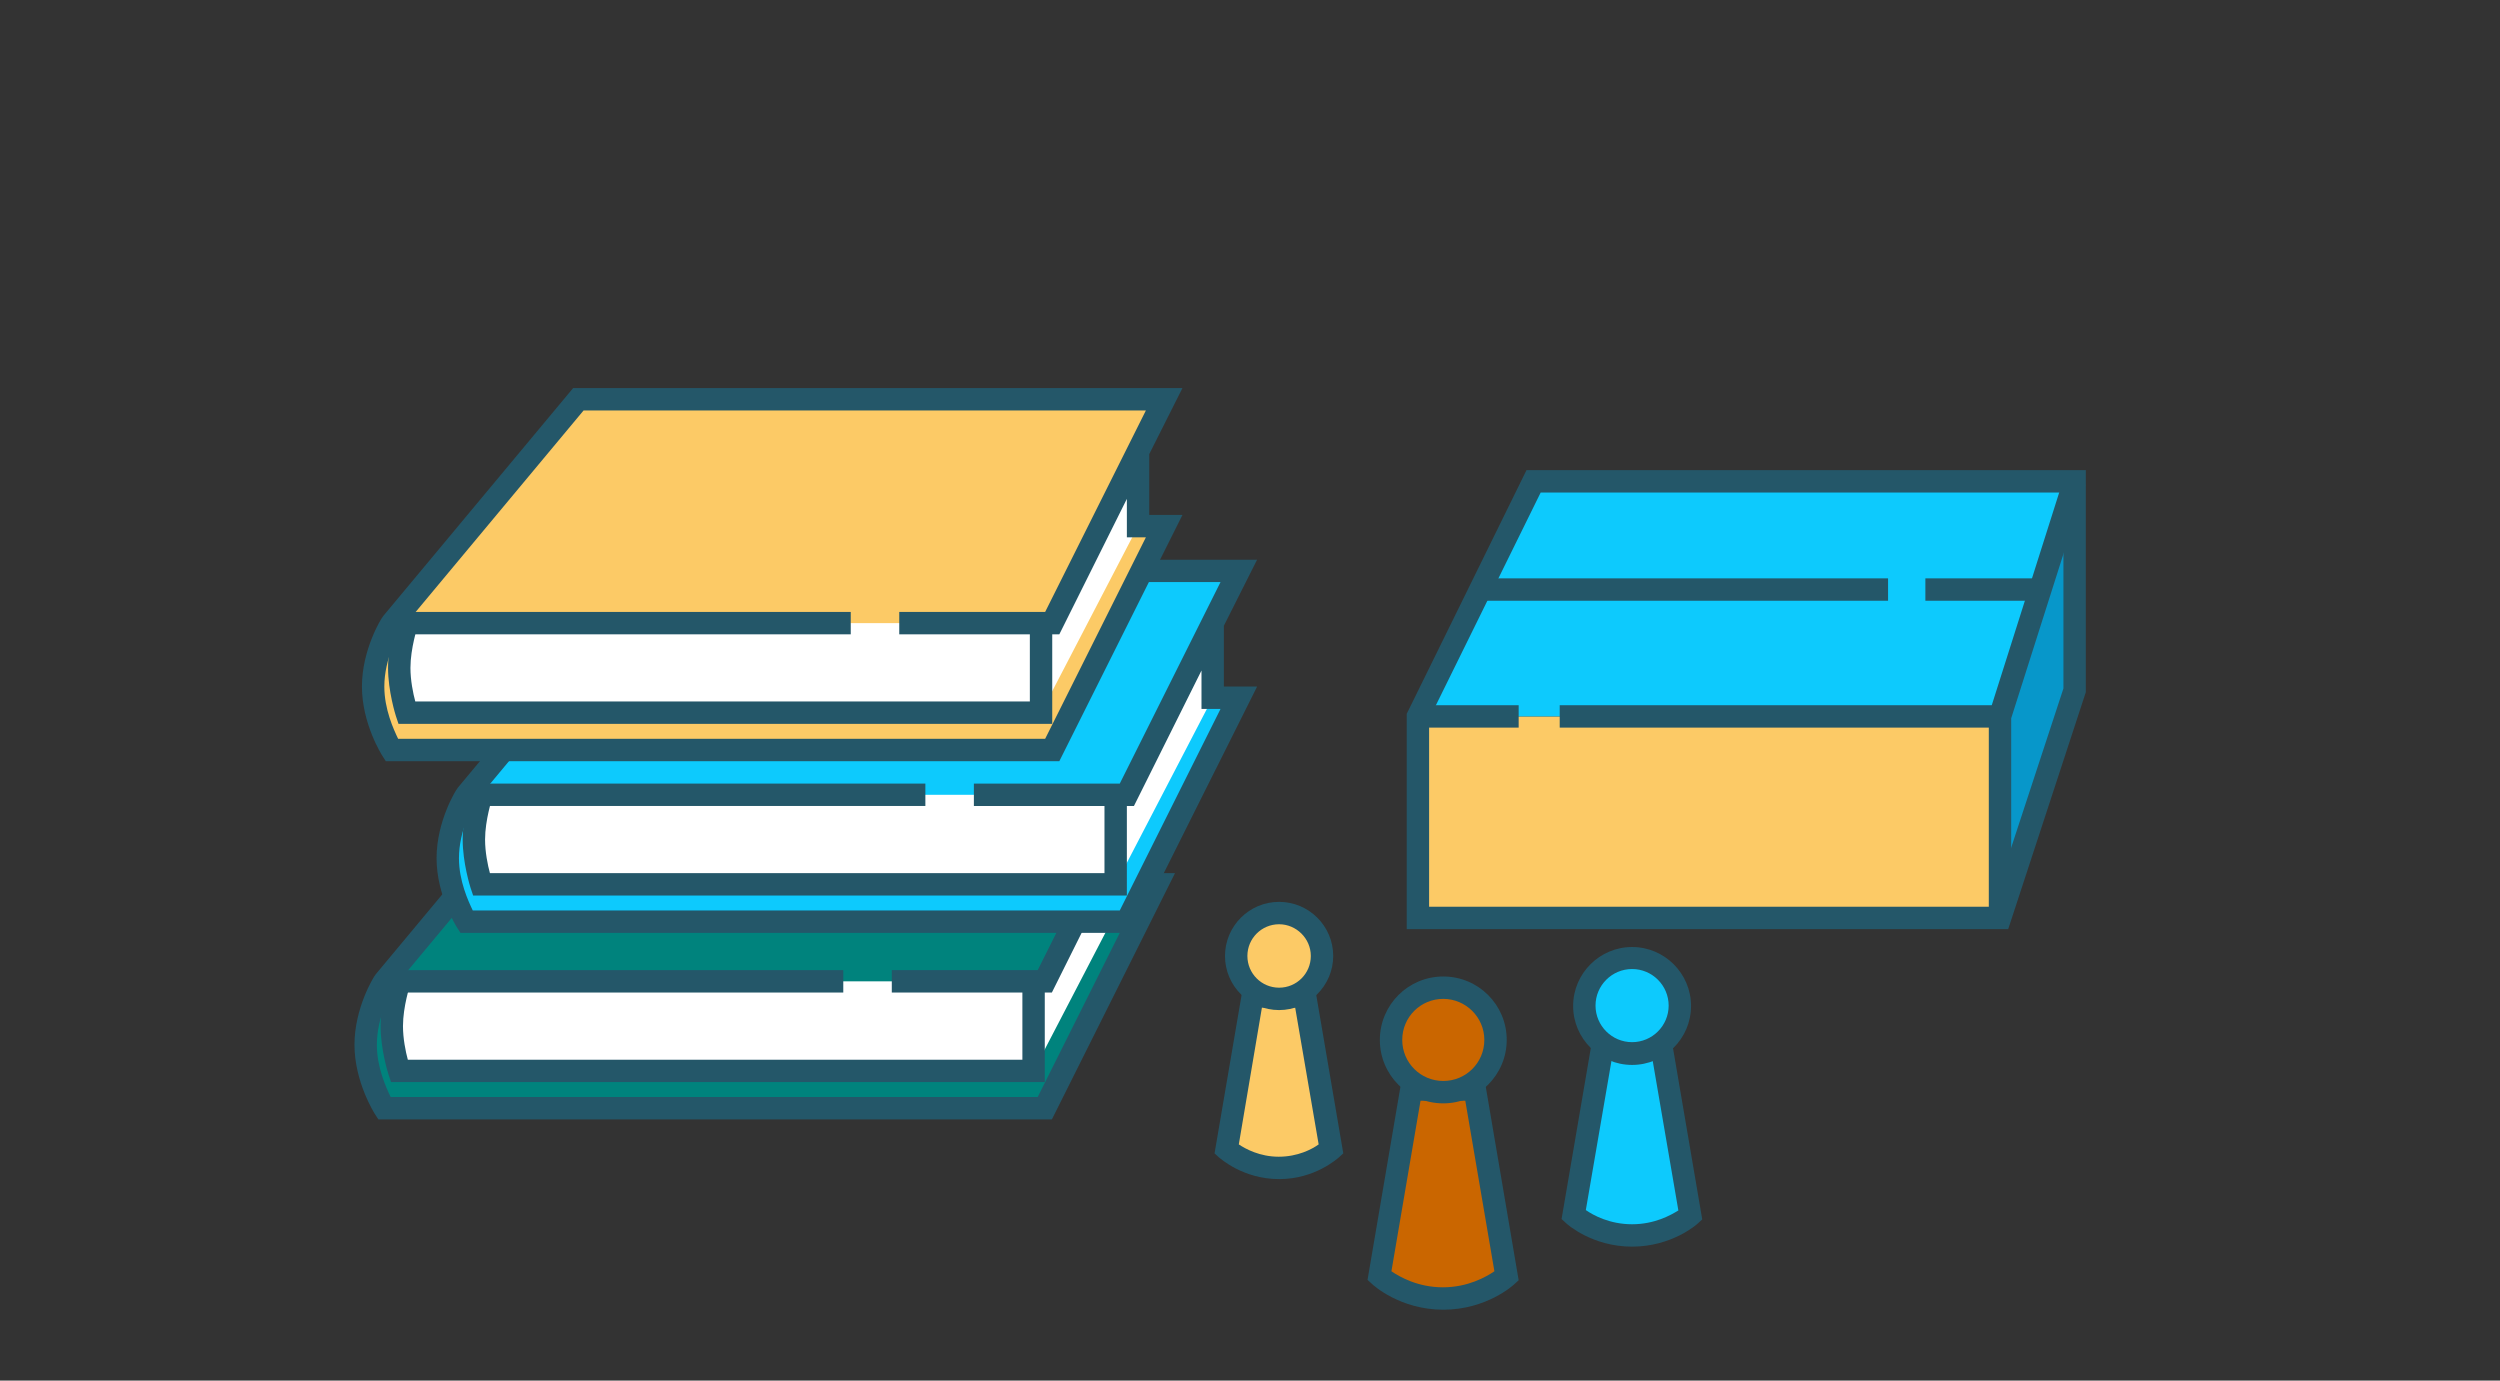
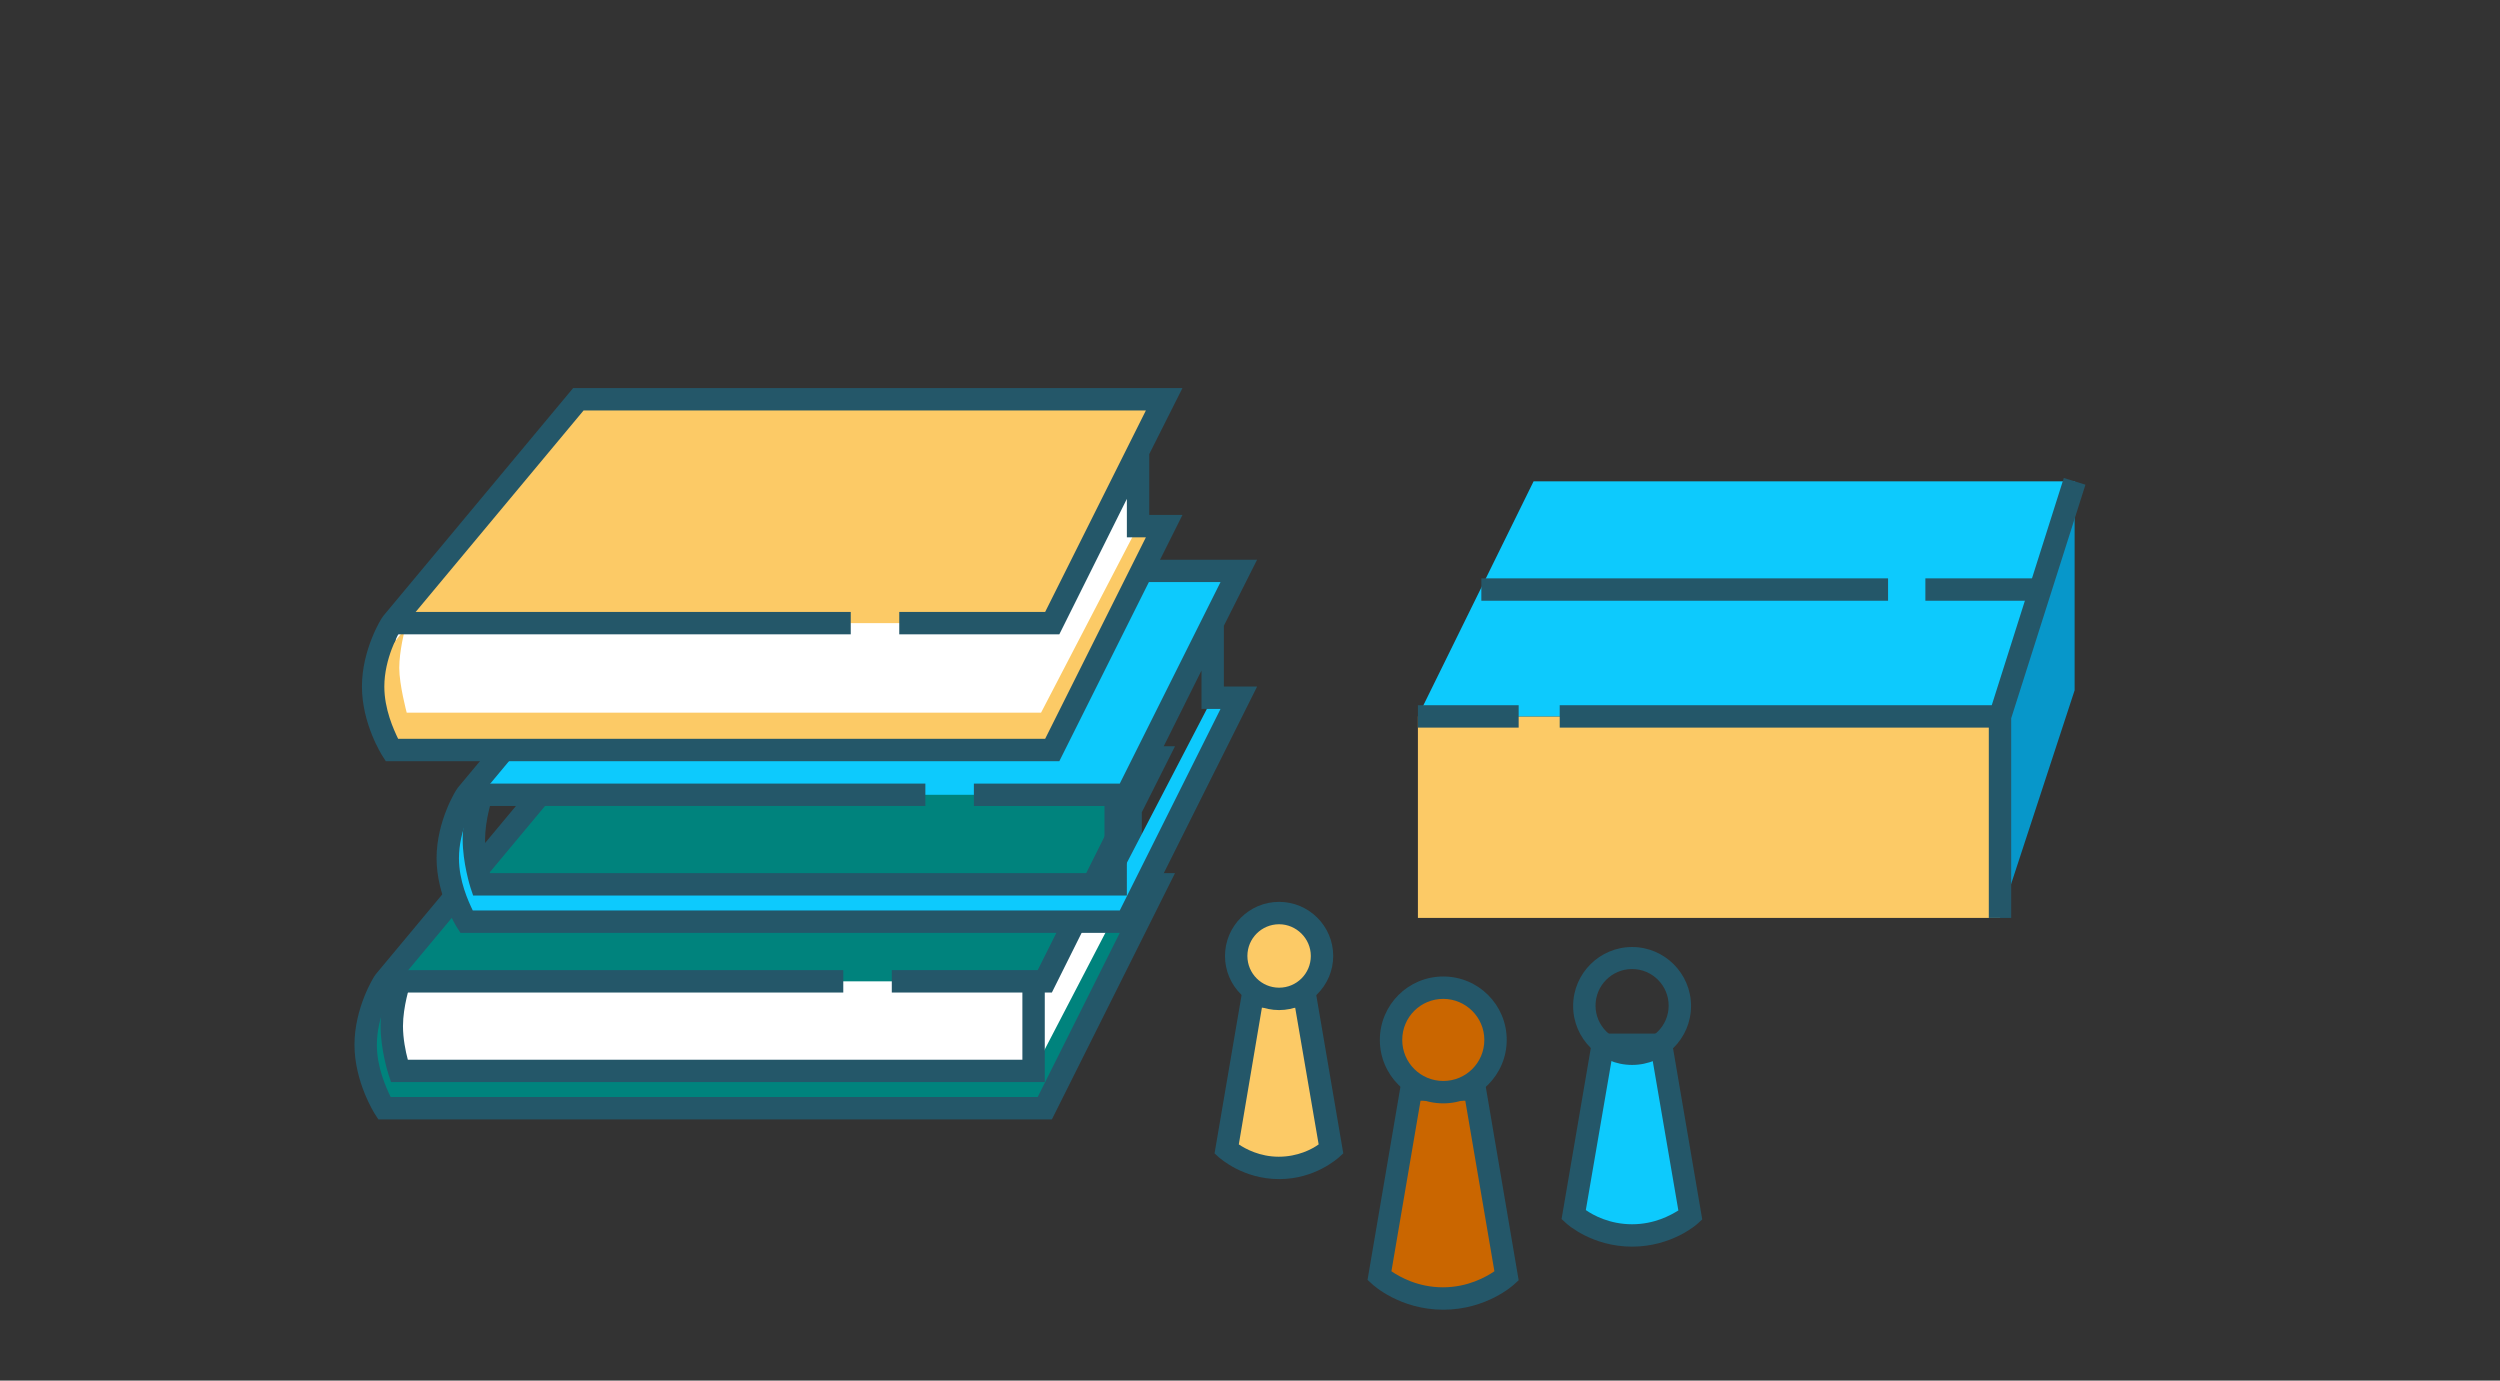
<svg xmlns="http://www.w3.org/2000/svg" version="1.1" id="Ebene_1" x="0px" y="0px" width="670px" height="370px" viewBox="0 0 670 370" style="enable-background:new 0 0 670 370;" xml:space="preserve">
  <rect x="0" y="0" width="670" height="370" fill="#333333" stroke="none" />
  <style type="text/css"> .st0{fill:#FCCA66;} .st1{fill:#0DCAFD;} .st2{fill:#0797CA;} .st3{fill:#245769;} .st4{fill:#FFFFFF;} .st5{fill:#00837D;} .st6{fill:#CA6600;} </style>
  <g id="Buch-_und_Sachspenden">
    <g>
      <rect x="380" y="192" class="st0" width="156" height="54" />
      <polygon class="st1" points="536,192 556,129 411,129 380,192 " />
      <polygon class="st2" points="536,246 536,192 556,129 556,185 " />
-       <path class="st3" d="M538.2,249H377v-57.7l0.3-0.6l31.8-64.7H559v59.5L538.2,249z M383,243h150.8l19.2-58.5V132H412.9L383,192.7 V243z" />
      <rect x="380" y="189" class="st3" width="27" height="6" />
      <rect x="418" y="189" class="st3" width="118" height="6" />
      <polygon class="st3" points="539,246 533,246 533,191.5 553.1,128.1 558.9,129.9 539,192.5 " />
      <rect x="397" y="155" class="st3" width="109" height="6" />
      <rect x="516" y="155" class="st3" width="30" height="6" />
    </g>
    <g>
      <g>
        <polygon class="st4" points="301.7,213.7 303,237 310,237 279.2,297 104,297 104,263 " />
        <path class="st5" d="M303,237l-26,50H107c0,0-2-7.5-2-12s1.5-10.3,1.5-10.3s-8.4,8.9-8.4,16.9s4.9,15.3,4.9,15.3h177l30-60h-7 V237z" />
        <polygon class="st5" points="280,263 104,263 153,203 310,203 " />
        <rect x="103" y="260" class="st3" width="123" height="6" />
        <path class="st3" d="M281.9,300H101.4l-0.9-1.4c-0.2-0.3-5.5-8.7-5.5-18.6s5.2-18.3,5.5-18.6l0.2-0.3l50.9-61.1h163.3l-8.9,17.7 V234h8.9L281.9,300z M104.7,294h173.4l27-54H300v-10.3L281.9,266H239v-6h39.1l27-54H154.4l-49,58.8c-0.6,1-4.4,7.7-4.4,15.2 C101,286.1,103.5,291.5,104.7,294z" />
        <path class="st3" d="M280,290H104.8l-0.7-2.1c-0.1-0.3-2.1-6.7-2.1-12.9s2.1-12.7,2.1-12.9l5.7,1.9l-2.8-1l2.9,0.9 c0,0.1-1.9,5.8-1.9,11.1c0,3.3,0.7,6.8,1.3,9H274v-21h6V290z" />
      </g>
      <g>
-         <polygon class="st4" points="323.7,163.7 325,187 332,187 301.2,247 126,247 126,213 " />
        <path class="st1" d="M325,187l-26,50H129c0,0-2-7.5-2-12s1.5-10.3,1.5-10.3s-8.4,8.9-8.4,16.9s4.9,15.3,4.9,15.3h177l30-60h-7 V187z" />
        <polygon class="st1" points="302,213 126,213 175,153 332,153 " />
        <rect x="125" y="210" class="st3" width="123" height="6" />
        <path class="st3" d="M303.9,250H123.4l-0.9-1.4c-0.2-0.3-5.5-8.7-5.5-18.6s5.2-18.3,5.5-18.6l0.2-0.3l50.9-61.1h163.3l-8.9,17.7 V184h8.9L303.9,250z M126.7,244h173.4l27-54H322v-10.3L303.9,216H261v-6h39.1l27-54H176.4l-49,58.8c-0.6,1-4.4,7.7-4.4,15.2 C123,236.1,125.5,241.5,126.7,244z" />
        <path class="st3" d="M302,240H126.8l-0.7-2.1c-0.1-0.3-2.1-6.7-2.1-12.9s2.1-12.7,2.1-12.9l5.7,1.9l-2.8-1l2.9,0.9 c0,0.1-1.9,5.8-1.9,11.1c0,3.3,0.7,6.8,1.3,9H296v-21h6V240z" />
      </g>
      <g>
        <polygon class="st4" points="303.7,117.7 305,141 312,141 281.2,201 106,201 106,167 " />
        <path class="st0" d="M305,141l-26,50H109c0,0-2-7.5-2-12s1.5-10.3,1.5-10.3s-8.4,8.9-8.4,16.9s4.9,15.3,4.9,15.3h177l30-60h-7 V141z" />
        <polygon class="st0" points="282,167 106,167 155,107 312,107 " />
        <rect x="105" y="164" class="st3" width="123" height="6" />
        <path class="st3" d="M283.9,204H103.4l-0.9-1.4c-0.2-0.3-5.5-8.7-5.5-18.6s5.2-18.3,5.5-18.6l0.2-0.3l50.9-61.1h163.3l-8.9,17.7 V138h8.9L283.9,204z M106.7,198h173.4l27-54H302v-10.3L283.9,170H241v-6h39.1l27-54H156.4l-49,58.8c-0.6,1-4.4,7.7-4.4,15.2 C103,190.1,105.5,195.5,106.7,198z" />
-         <path class="st3" d="M282,194H106.8l-0.7-2.1c-0.1-0.3-2.1-6.7-2.1-12.9s2.1-12.7,2.1-12.9l5.7,1.9l-2.8-1l2.9,0.9 c0,0.1-1.9,5.8-1.9,11.1c0,3.3,0.7,6.8,1.3,9H276v-21h6V194z" />
      </g>
    </g>
    <g>
      <path class="st0" d="M349.8,267h-14l-7,41c0,0,5.3,5,14,5s14-5,14-5L349.8,267z" />
      <path class="st3" d="M342.8,316c-9.7,0-15.8-5.6-16.1-5.8l-1.2-1.1l7.7-45.1h19.1l7.7,45.1l-1.2,1.1 C358.5,310.4,352.5,316,342.8,316z M332,306.7c1.8,1.2,5.6,3.3,10.7,3.3s8.9-2,10.7-3.3l-6.3-36.7h-8.9L332,306.7z" />
      <circle class="st0" cx="342.8" cy="256.2" r="11.5" />
      <path class="st3" d="M342.8,270.7c-8,0-14.5-6.5-14.5-14.5s6.5-14.5,14.5-14.5s14.5,6.5,14.5,14.5S350.7,270.7,342.8,270.7z M342.8,247.7c-4.7,0-8.5,3.8-8.5,8.5s3.8,8.5,8.5,8.5s8.5-3.8,8.5-8.5S347.4,247.7,342.8,247.7z" />
    </g>
    <g>
      <path class="st1" d="M445.2,280h-15.6l-7.8,45.6c0,0,6,5.5,15.6,5.5c9.7,0,15.6-5.4,15.6-5.4L445.2,280z" />
      <path class="st3" d="M437.4,334.1c-10.7,0-17.4-6-17.7-6.3l-1.2-1.1L427,277h20.7l8.5,49.8l-1.2,1.1 C454.8,328.1,448.1,334.1,437.4,334.1z M425,324.3c2,1.4,6.4,3.8,12.4,3.8s10.3-2.4,12.4-3.7l-7.1-41.4h-10.6L425,324.3z" />
-       <path class="st1" d="M450.2,269.5c0,7.1-5.8,12.8-12.8,12.8c-7.1,0-12.8-5.8-12.8-12.8c0-7.1,5.8-12.8,12.8-12.8 C444.5,256.7,450.2,262.4,450.2,269.5z" />
      <path class="st3" d="M437.4,285.4c-8.7,0-15.8-7.1-15.8-15.8c0-8.7,7.1-15.8,15.8-15.8c8.7,0,15.8,7.1,15.8,15.8 C453.2,278.3,446.1,285.4,437.4,285.4z M437.4,259.7c-5.4,0-9.8,4.4-9.8,9.8s4.4,9.8,9.8,9.8s9.8-4.4,9.8-9.8 C447.2,264.1,442.8,259.7,437.4,259.7z" />
    </g>
    <g>
      <path class="st6" d="M395.3,292h-17.1l-8.5,50c0,0,6.5,6.1,17.1,6.1s17.1-6.1,17.1-6.1L395.3,292z" />
      <path class="st3" d="M386.8,351c-11.6,0-18.8-6.6-19.1-6.9l-1.2-1.1l9.2-54h22.1l9.2,54.1l-1.2,1.1 C405.6,344.4,398.4,351,386.8,351z M372.9,340.7c2.2,1.5,7.1,4.3,13.8,4.3c6.7,0,11.6-2.8,13.8-4.3l-7.8-45.7h-12L372.9,340.7z" />
      <circle class="st6" cx="386.8" cy="278.7" r="14" />
      <path class="st3" d="M386.8,295.7c-9.4,0-17-7.6-17-17s7.6-17,17-17s17,7.6,17,17S396.1,295.7,386.8,295.7z M386.8,267.7 c-6.1,0-11,4.9-11,11s4.9,11,11,11s11-4.9,11-11S392.8,267.7,386.8,267.7z" />
    </g>
  </g>
</svg>